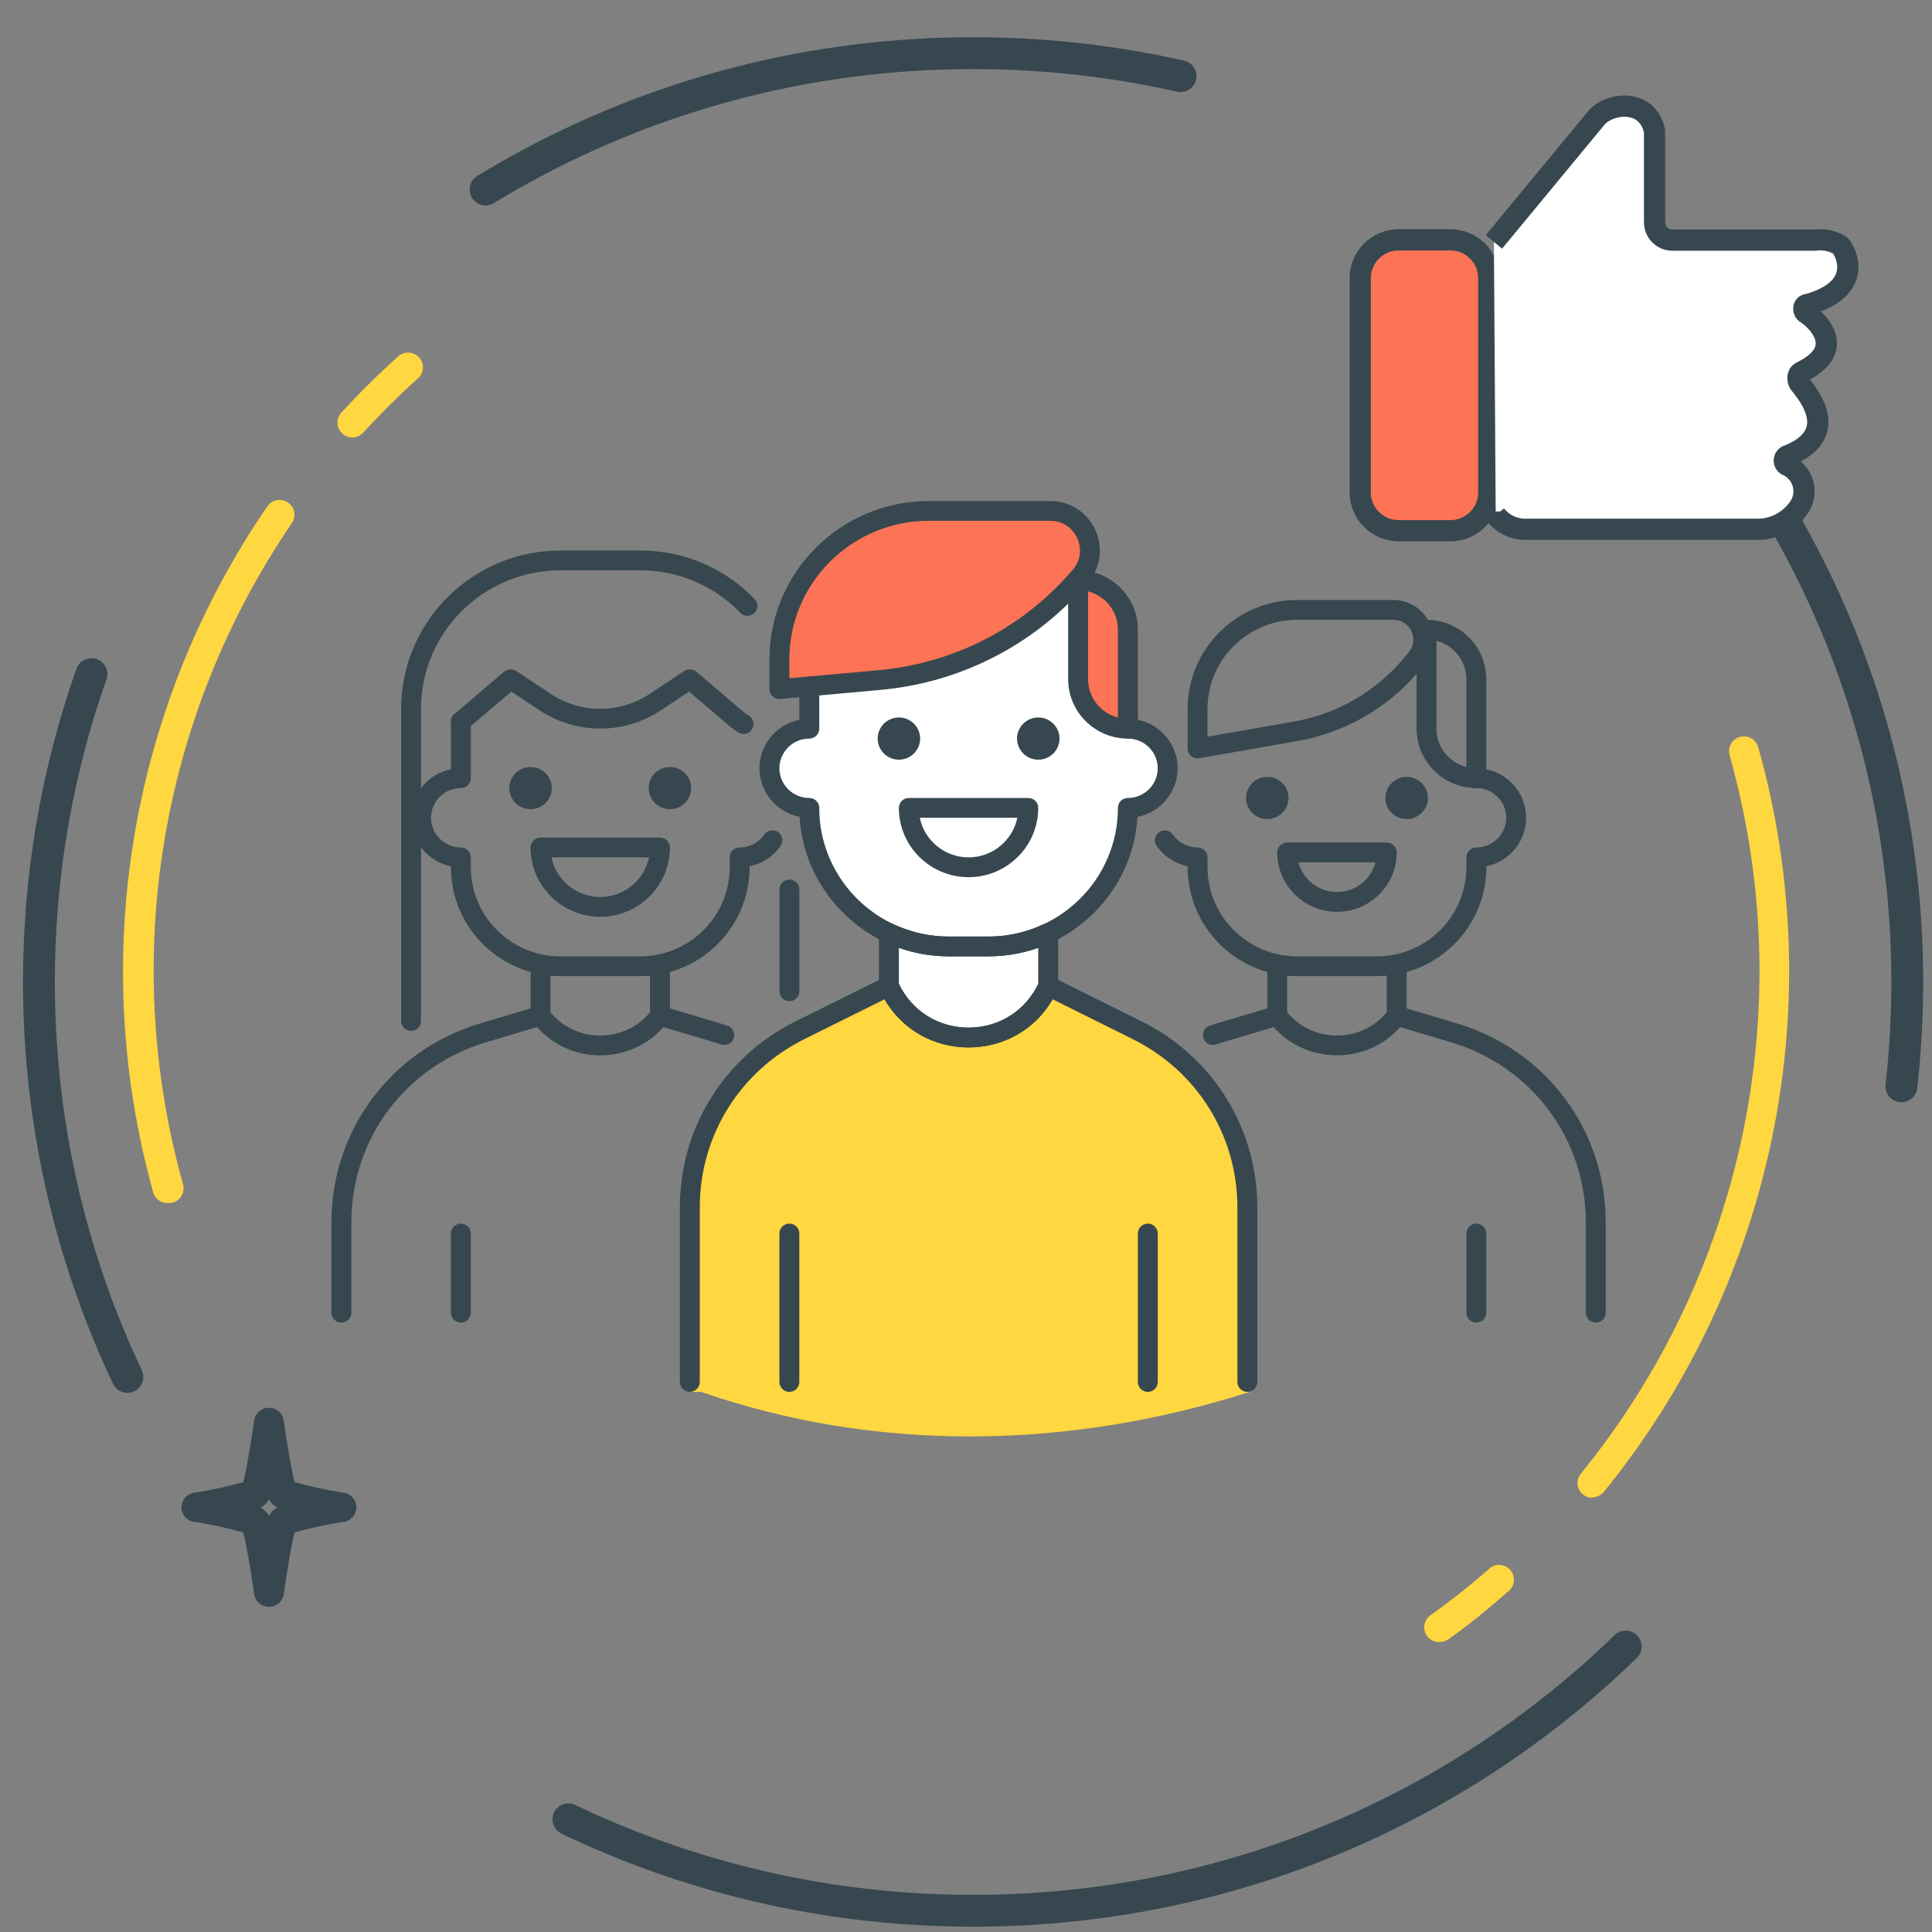
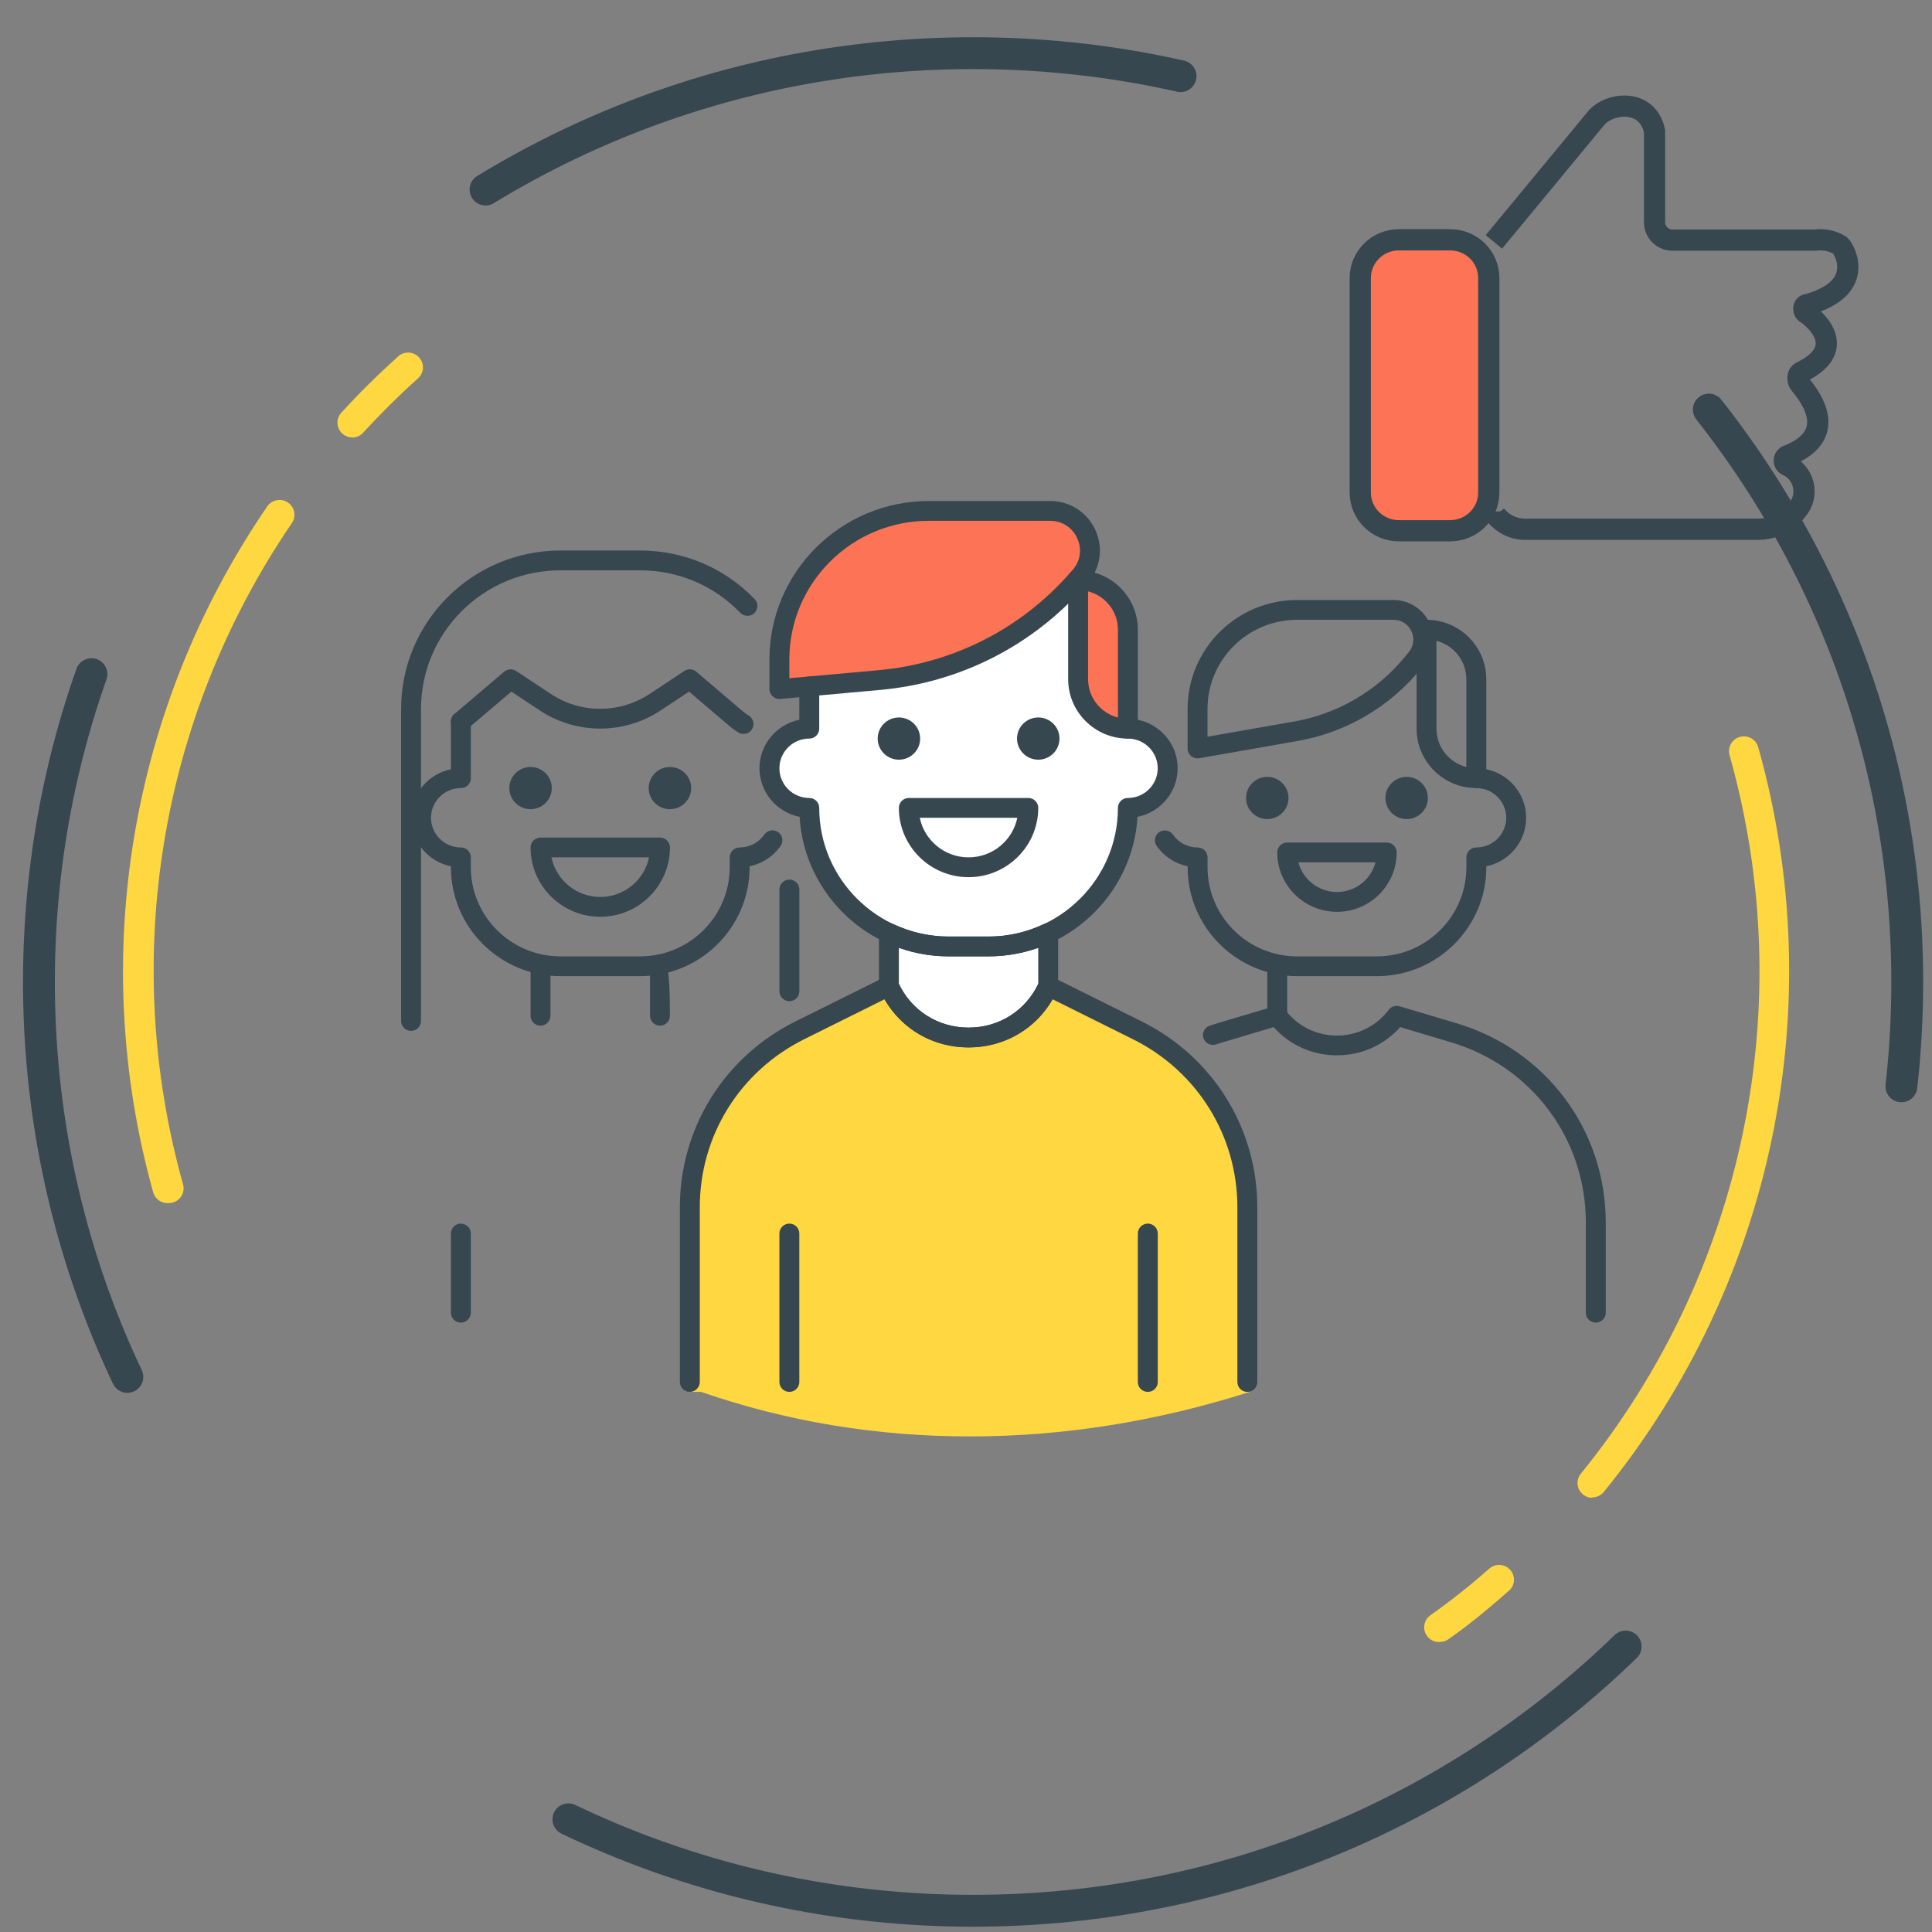
<svg xmlns="http://www.w3.org/2000/svg" width="91" height="91" viewBox="0 0 91 91" fill="none">
  <rect x="0" y="0" width="91" height="91" fill="#808080" stroke="none" />
  <path fill-rule="evenodd" clip-rule="evenodd" d="M45.834 90C70.135 90 89.834 70.413 89.834 46.252C89.834 22.091 70.135 2.504 45.834 2.504C21.534 2.504 1.834 22.091 1.834 46.252C1.834 70.413 21.534 90 45.834 90Z" stroke="#37474F" stroke-width="1.5" stroke-linecap="round" stroke-dasharray="34 30" />
  <path fill-rule="evenodd" clip-rule="evenodd" d="M49.374 46.678V43.531C51.484 43.181 52.715 41.258 53.067 37.761C53.092 37.509 53.735 37.868 54.122 37.761C54.721 37.595 55.152 37.009 55.177 36.712C55.298 35.263 54.595 34.389 53.067 34.089L50.957 27.27L37.768 31.991V34.089L36.713 34.614L36.185 36.187L36.713 37.761L37.768 38.285C38.471 41.083 39.703 43.006 41.461 44.055C42.328 44.572 41.449 44.757 41.461 45.104C41.469 45.342 41.469 45.692 41.461 46.153L43.571 48.251L45.681 48.776L47.791 48.251L49.374 46.678Z" fill="white" />
  <path fill-rule="evenodd" clip-rule="evenodd" d="M33.02 65.56C37.068 66.959 41.288 67.658 45.681 67.658C50.073 67.658 54.469 66.959 58.869 65.56V55.594C57.814 51.748 55.88 49.3 53.066 48.251C50.253 47.202 49.022 46.678 49.373 46.678L45.681 49.3L41.988 46.678L37.24 48.776C34.075 50.524 32.492 53.322 32.492 57.168C32.492 61.014 32.492 63.812 32.492 65.56H33.02Z" fill="#FFD740" />
  <path d="M37.182 41.429C36.923 41.429 36.713 41.638 36.713 41.895V46.691C36.713 46.948 36.923 47.157 37.182 47.157C37.441 47.157 37.651 46.948 37.651 46.691V41.895C37.651 41.638 37.441 41.429 37.182 41.429Z" fill="#37474F" />
-   <path d="M34.266 48.311C34.151 48.272 34.033 48.236 33.915 48.2L31.22 47.397C31.033 47.34 30.829 47.408 30.711 47.564C30.129 48.334 29.241 48.776 28.272 48.776C27.303 48.776 26.415 48.334 25.834 47.564C25.717 47.408 25.513 47.341 25.325 47.397L22.629 48.2C18.431 49.453 15.611 53.221 15.611 57.578V61.83C15.611 62.087 15.821 62.296 16.08 62.296C16.339 62.296 16.549 62.087 16.549 61.83V57.578C16.549 53.636 19.101 50.225 22.898 49.092L25.294 48.378C26.049 49.227 27.118 49.708 28.272 49.708C29.427 49.708 30.496 49.227 31.251 48.379L33.645 49.093C33.752 49.124 33.858 49.159 33.963 49.194C34.21 49.275 34.474 49.147 34.558 48.903C34.642 48.659 34.511 48.394 34.266 48.311Z" fill="#37474F" />
  <path d="M31.555 38.114C32.107 38.114 32.555 37.669 32.555 37.12C32.555 36.571 32.107 36.126 31.555 36.126C31.002 36.126 30.555 36.571 30.555 37.12C30.555 37.669 31.002 38.114 31.555 38.114Z" fill="#37474F" />
  <path d="M24.99 38.114C25.543 38.114 25.99 37.669 25.99 37.12C25.99 36.571 25.543 36.126 24.99 36.126C24.438 36.126 23.99 36.571 23.99 37.12C23.99 37.669 24.438 38.114 24.99 38.114Z" fill="#37474F" />
  <path d="M21.707 57.634C21.448 57.634 21.238 57.843 21.238 58.1V61.83C21.238 62.088 21.448 62.297 21.707 62.297C21.966 62.297 22.176 62.088 22.176 61.83V58.1C22.176 57.843 21.966 57.634 21.707 57.634Z" fill="#37474F" />
  <path d="M36.65 39.192C36.436 39.046 36.144 39.099 35.998 39.311C35.734 39.691 35.301 39.917 34.839 39.917C34.58 39.917 34.37 40.126 34.37 40.383V40.85C34.37 43.163 32.476 45.046 30.149 45.046H26.398C24.07 45.046 22.177 43.163 22.177 40.85V40.383C22.177 40.126 21.967 39.917 21.708 39.917C20.932 39.917 20.301 39.29 20.301 38.519C20.301 37.747 20.932 37.12 21.708 37.12C21.967 37.12 22.177 36.911 22.177 36.654V33.986C22.177 33.728 21.967 33.52 21.708 33.52C21.449 33.52 21.239 33.727 21.239 33.986V36.234C20.17 36.45 19.363 37.393 19.363 38.519C19.363 39.644 20.17 40.587 21.239 40.803V40.85C21.239 43.677 23.553 45.978 26.397 45.978H30.148C32.993 45.978 35.307 43.677 35.307 40.85V40.802C35.895 40.683 36.422 40.342 36.77 39.841C36.916 39.628 36.863 39.338 36.65 39.192Z" fill="#37474F" />
  <path d="M31.086 39.451H25.459C25.2 39.451 24.99 39.66 24.99 39.917C24.99 41.717 26.463 43.181 28.273 43.181C30.083 43.181 31.555 41.717 31.555 39.917C31.555 39.66 31.345 39.451 31.086 39.451ZM28.273 42.248C27.14 42.248 26.194 41.446 25.975 40.383H30.57C30.352 41.446 29.406 42.248 28.273 42.248Z" fill="#37474F" />
  <path d="M25.459 45.045C25.2 45.045 24.99 45.254 24.99 45.512V47.843C24.99 48.1 25.2 48.309 25.459 48.309C25.718 48.309 25.928 48.1 25.928 47.843V45.512C25.928 45.254 25.718 45.045 25.459 45.045Z" fill="#37474F" />
-   <path d="M31.086 45.045C30.827 45.045 30.617 45.254 30.617 45.512V47.843C30.617 48.1 30.827 48.309 31.086 48.309C31.345 48.309 31.555 48.1 31.555 47.843V45.512C31.555 45.254 31.345 45.045 31.086 45.045Z" fill="#37474F" />
+   <path d="M31.086 45.045C30.827 45.045 30.617 45.254 30.617 45.512V47.843C30.617 48.1 30.827 48.309 31.086 48.309C31.345 48.309 31.555 48.1 31.555 47.843C31.555 45.254 31.345 45.045 31.086 45.045Z" fill="#37474F" />
  <path d="M68.615 48.2L65.919 47.397C65.733 47.34 65.528 47.408 65.41 47.564C64.829 48.334 63.941 48.776 62.972 48.776C62.003 48.776 61.115 48.334 60.533 47.564C60.416 47.408 60.212 47.341 60.024 47.397L57.328 48.2C57.211 48.236 57.093 48.272 56.978 48.311C56.733 48.394 56.602 48.659 56.685 48.903C56.769 49.148 57.036 49.275 57.28 49.194C57.385 49.159 57.491 49.124 57.597 49.093L59.992 48.379C60.748 49.227 61.817 49.708 62.972 49.708C64.126 49.708 65.195 49.227 65.95 48.379L68.346 49.093C72.143 50.226 74.695 53.636 74.695 57.578V61.83C74.695 62.087 74.905 62.296 75.164 62.296C75.422 62.296 75.633 62.087 75.633 61.83V57.578C75.633 53.221 72.812 49.453 68.615 48.2Z" fill="#37474F" />
  <path d="M66.256 38.58C66.808 38.58 67.256 38.135 67.256 37.586C67.256 37.037 66.808 36.592 66.256 36.592C65.704 36.592 65.256 37.037 65.256 37.586C65.256 38.135 65.704 38.58 66.256 38.58Z" fill="#37474F" />
  <path d="M59.69 38.58C60.242 38.58 60.69 38.135 60.69 37.586C60.69 37.037 60.242 36.592 59.69 36.592C59.137 36.592 58.69 37.037 58.69 37.586C58.69 38.135 59.137 38.58 59.69 38.58Z" fill="#37474F" />
-   <path d="M69.537 57.634C69.278 57.634 69.068 57.843 69.068 58.1V61.83C69.068 62.088 69.278 62.297 69.537 62.297C69.796 62.297 70.006 62.088 70.006 61.83V58.1C70.006 57.843 69.796 57.634 69.537 57.634Z" fill="#37474F" />
  <path d="M69.538 36.188C69.279 36.188 69.069 36.396 69.069 36.654C69.069 36.911 69.279 37.12 69.538 37.12C70.313 37.12 70.945 37.748 70.945 38.519C70.945 39.29 70.313 39.917 69.538 39.917C69.279 39.917 69.069 40.126 69.069 40.384V40.85C69.069 43.163 67.175 45.046 64.849 45.046H61.097C58.77 45.046 56.877 43.163 56.877 40.85V40.384C56.877 40.126 56.667 39.917 56.408 39.917C55.947 39.917 55.514 39.693 55.251 39.315C55.102 39.103 54.811 39.052 54.598 39.197C54.385 39.345 54.333 39.636 54.481 39.846C54.829 40.344 55.354 40.684 55.94 40.802V40.85C55.94 43.677 58.254 45.978 61.098 45.978H64.85C67.694 45.978 70.008 43.677 70.008 40.85V40.803C71.077 40.587 71.883 39.644 71.883 38.519C71.882 37.233 70.83 36.188 69.538 36.188Z" fill="#37474F" />
  <path d="M65.318 39.684H60.629C60.37 39.684 60.16 39.893 60.16 40.15C60.16 41.693 61.422 42.948 62.974 42.948C64.525 42.948 65.787 41.693 65.787 40.15C65.787 39.893 65.577 39.684 65.318 39.684ZM62.974 42.015C62.102 42.015 61.366 41.419 61.157 40.617H64.789C64.581 41.419 63.846 42.015 62.974 42.015Z" fill="#37474F" />
  <path d="M60.16 45.045C59.901 45.045 59.691 45.254 59.691 45.512V47.843C59.691 48.1 59.901 48.309 60.16 48.309C60.419 48.309 60.629 48.1 60.629 47.843V45.512C60.629 45.254 60.419 45.045 60.16 45.045Z" fill="#37474F" />
-   <path d="M65.787 45.045C65.528 45.045 65.318 45.254 65.318 45.512V47.843C65.318 48.1 65.528 48.309 65.787 48.309C66.046 48.309 66.256 48.1 66.256 47.843V45.512C66.256 45.254 66.046 45.045 65.787 45.045Z" fill="#37474F" />
  <path d="M53.778 48.111L49.584 46.027C49.469 45.971 49.336 45.964 49.215 46.006C49.095 46.049 48.998 46.139 48.945 46.256C48.353 47.579 47.08 48.402 45.622 48.402C44.165 48.402 42.891 47.579 42.299 46.255C42.247 46.138 42.149 46.048 42.029 46.005C41.91 45.962 41.776 45.97 41.661 46.026L37.467 48.111C34.109 49.781 32.023 53.137 32.023 56.868V65.093C32.023 65.35 32.233 65.559 32.492 65.559C32.751 65.559 32.961 65.35 32.961 65.093V56.868C32.961 53.492 34.848 50.456 37.886 48.945L41.664 47.067C42.478 48.478 43.954 49.335 45.622 49.335C47.291 49.335 48.767 48.478 49.581 47.068L53.358 48.946C56.396 50.457 58.283 53.493 58.283 56.869V65.094C58.283 65.351 58.493 65.56 58.752 65.56C59.011 65.56 59.221 65.351 59.221 65.094V56.869C59.221 53.138 57.135 49.782 53.778 48.111Z" fill="#37474F" />
  <path d="M48.904 35.782C49.457 35.782 49.904 35.337 49.904 34.788C49.904 34.239 49.457 33.794 48.904 33.794C48.352 33.794 47.904 34.239 47.904 34.788C47.904 35.337 48.352 35.782 48.904 35.782Z" fill="#37474F" />
  <path d="M42.34 35.782C42.892 35.782 43.34 35.337 43.34 34.788C43.34 34.239 42.892 33.794 42.34 33.794C41.788 33.794 41.34 34.239 41.34 34.788C41.34 35.337 41.788 35.782 42.34 35.782Z" fill="#37474F" />
  <path d="M50.781 27.329V31.991C50.781 33.279 51.831 34.322 53.126 34.322V29.66C53.126 28.373 52.076 27.329 50.781 27.329Z" fill="#FC7356" />
  <path d="M50.781 26.863C50.523 26.863 50.312 27.072 50.312 27.329V31.991C50.312 33.534 51.575 34.789 53.126 34.789C53.385 34.789 53.595 34.58 53.595 34.323V29.66C53.595 28.118 52.333 26.863 50.781 26.863ZM52.657 33.798C51.849 33.59 51.25 32.859 51.25 31.991V27.854C52.059 28.062 52.657 28.792 52.657 29.66V33.798Z" fill="#37474F" />
  <path d="M49.46 24.065H43.747C39.862 24.065 36.713 27.196 36.713 31.058V32.457L41.423 32.031C45.021 31.706 48.356 30.016 50.736 27.312L50.873 27.157C51.933 25.952 51.072 24.065 49.46 24.065Z" fill="#FC7356" />
  <path d="M51.594 24.967C51.208 24.123 50.391 23.599 49.458 23.599H43.745C39.608 23.599 36.242 26.945 36.242 31.058V32.457C36.242 32.589 36.297 32.713 36.395 32.801C36.481 32.88 36.595 32.923 36.711 32.923C36.725 32.923 36.739 32.922 36.753 32.922L41.463 32.496C45.199 32.159 48.617 30.426 51.086 27.62L51.223 27.466C51.837 26.767 51.978 25.811 51.594 24.967ZM50.518 26.85L50.381 27.005C48.07 29.631 44.873 31.251 41.378 31.567L37.18 31.946V31.058C37.18 27.46 40.125 24.531 43.745 24.531H49.458C50.026 24.531 50.505 24.838 50.739 25.353C50.974 25.866 50.891 26.427 50.518 26.85Z" fill="#37474F" />
  <path d="M67.192 29.193C66.933 29.193 66.723 29.402 66.723 29.66V34.322C66.723 35.864 67.985 37.119 69.536 37.119C69.795 37.119 70.005 36.91 70.005 36.653V31.991C70.005 30.448 68.743 29.193 67.192 29.193ZM69.067 36.128C68.259 35.92 67.66 35.19 67.66 34.322V30.185C68.469 30.392 69.067 31.123 69.067 31.991V36.128Z" fill="#37474F" />
  <path d="M67.325 29.328C67.012 28.67 66.362 28.261 65.629 28.261H61.096C58.251 28.261 55.938 30.563 55.938 33.39V35.255C55.938 35.392 55.998 35.523 56.105 35.612C56.191 35.683 56.297 35.721 56.406 35.721C56.434 35.721 56.461 35.718 56.488 35.714L61.12 34.901C63.384 34.504 65.432 33.312 66.889 31.541L67.082 31.307C67.545 30.744 67.638 29.985 67.325 29.328ZM66.356 30.717L66.163 30.951C64.848 32.549 62.999 33.625 60.957 33.984L56.875 34.699V33.39C56.875 31.076 58.769 29.194 61.096 29.194H65.629C66.001 29.194 66.318 29.393 66.477 29.727C66.636 30.061 66.591 30.431 66.356 30.717Z" fill="#37474F" />
  <path d="M53.124 33.856C52.865 33.856 52.655 34.065 52.655 34.322C52.655 34.58 52.865 34.788 53.124 34.788C53.899 34.788 54.53 35.416 54.53 36.187C54.53 36.958 53.899 37.586 53.124 37.586C52.865 37.586 52.655 37.795 52.655 38.052C52.655 41.394 49.92 44.113 46.559 44.113H44.683C41.322 44.113 38.587 41.394 38.587 38.052C38.587 37.795 38.377 37.586 38.118 37.586C37.343 37.586 36.711 36.958 36.711 36.187C36.711 35.416 37.343 34.788 38.118 34.788C38.377 34.788 38.587 34.58 38.587 34.322V32.331C38.587 32.073 38.377 31.864 38.118 31.864C37.859 31.864 37.649 32.073 37.649 32.331V33.903C36.58 34.119 35.773 35.062 35.773 36.187C35.773 37.317 36.587 38.263 37.662 38.474C37.882 42.135 40.947 45.046 44.683 45.046H46.559C50.294 45.046 53.36 42.135 53.579 38.474C54.654 38.262 55.468 37.317 55.468 36.187C55.468 34.901 54.416 33.856 53.124 33.856Z" fill="#37474F" />
  <path d="M35.288 33.72L35.197 33.658C35.134 33.616 35.07 33.576 35.011 33.525L32.797 31.638C32.638 31.503 32.407 31.489 32.231 31.604L30.612 32.677C29.189 33.621 27.351 33.621 25.93 32.677L24.31 31.604C24.136 31.489 23.905 31.504 23.745 31.638L21.529 33.526L21.414 33.62C21.212 33.78 21.177 34.072 21.337 34.275C21.498 34.475 21.793 34.512 21.997 34.35L24.085 32.576L25.409 33.453C27.147 34.606 29.393 34.606 31.132 33.453L32.456 32.576L34.401 34.233C34.488 34.307 34.582 34.371 34.677 34.435L34.756 34.487C34.837 34.544 34.93 34.57 35.021 34.57C35.17 34.57 35.317 34.5 35.408 34.369C35.555 34.155 35.501 33.865 35.288 33.72Z" fill="#37474F" />
  <path d="M35.545 28.217C34.116 26.742 32.199 25.93 30.147 25.93H26.395C22.259 25.93 18.893 29.277 18.893 33.39V48.089C18.893 48.347 19.103 48.556 19.361 48.556C19.62 48.556 19.83 48.347 19.83 48.089V33.39C19.83 29.791 22.775 26.863 26.395 26.863H30.147C31.942 26.863 33.619 27.573 34.87 28.864C35.05 29.051 35.347 29.054 35.533 28.877C35.719 28.697 35.725 28.401 35.545 28.217Z" fill="#37474F" />
  <path d="M49.623 43.549C49.486 43.465 49.315 43.452 49.17 43.523C48.342 43.914 47.464 44.113 46.559 44.113H44.683C43.778 44.113 42.899 43.914 42.071 43.522C41.926 43.452 41.755 43.464 41.619 43.548C41.483 43.633 41.4 43.782 41.4 43.942V46.444C41.4 46.509 41.414 46.574 41.441 46.633C42.185 48.299 43.787 49.335 45.621 49.335C47.454 49.335 49.056 48.3 49.801 46.634C49.827 46.574 49.841 46.509 49.841 46.444V43.942C49.841 43.783 49.758 43.633 49.623 43.549ZM48.903 46.342C48.295 47.615 47.046 48.402 45.621 48.402C44.195 48.402 42.946 47.615 42.338 46.342V44.642C43.093 44.909 43.879 45.045 44.683 45.045H46.559C47.362 45.045 48.148 44.909 48.903 44.641V46.342Z" fill="#37474F" />
  <path d="M48.434 37.586H42.807C42.548 37.586 42.338 37.795 42.338 38.052C42.338 39.852 43.81 41.316 45.62 41.316C47.43 41.316 48.903 39.852 48.903 38.052C48.903 37.795 48.693 37.586 48.434 37.586ZM45.62 40.383C44.487 40.383 43.541 39.581 43.323 38.518H47.917C47.7 39.581 46.753 40.383 45.62 40.383Z" fill="#37474F" />
  <path d="M37.18 57.634C36.921 57.634 36.711 57.843 36.711 58.1V65.094C36.711 65.351 36.921 65.56 37.18 65.56C37.439 65.56 37.649 65.351 37.649 65.094V58.1C37.649 57.843 37.439 57.634 37.18 57.634Z" fill="#37474F" />
  <path d="M54.063 57.634C53.804 57.634 53.594 57.843 53.594 58.1V65.094C53.594 65.351 53.804 65.56 54.063 65.56C54.322 65.56 54.532 65.351 54.532 65.094V58.1C54.532 57.843 54.322 57.634 54.063 57.634Z" fill="#37474F" />
-   <path d="M12.667 75.682C12.313 75.685 12.013 75.425 11.967 75.076C11.82 73.976 11.595 72.667 11.455 72.18C10.729 71.978 9.993 71.816 9.249 71.692C8.862 71.692 8.549 71.38 8.549 70.996C8.549 70.611 8.862 70.299 9.249 70.299C9.993 70.176 10.729 70.013 11.455 69.812C11.595 69.331 11.813 68.015 11.967 66.915C12.013 66.566 12.313 66.306 12.667 66.309C13.021 66.306 13.322 66.566 13.367 66.915C13.515 68.015 13.739 69.324 13.879 69.812C14.605 70.013 15.341 70.176 16.085 70.299C16.472 70.299 16.785 70.611 16.785 70.996C16.785 71.38 16.472 71.692 16.085 71.692C15.341 71.815 14.605 71.978 13.879 72.18C13.739 72.66 13.522 73.976 13.367 75.076C13.322 75.425 13.021 75.685 12.667 75.682ZM12.268 71.01C12.354 71.052 12.432 71.108 12.499 71.177C12.57 71.244 12.627 71.324 12.667 71.414C12.707 71.324 12.764 71.244 12.835 71.177C12.902 71.108 12.98 71.052 13.066 71.01C12.98 70.968 12.902 70.911 12.835 70.843C12.764 70.775 12.707 70.695 12.667 70.606C12.627 70.695 12.57 70.775 12.499 70.843C12.433 70.912 12.354 70.968 12.268 71.01Z" fill="#37474F" />
  <path d="M67.819 77.338C67.967 77.338 68.112 77.292 68.232 77.205C69.226 76.509 70.186 75.708 71.103 74.9C71.368 74.639 71.381 74.219 71.133 73.942C70.885 73.666 70.462 73.631 70.172 73.863C69.289 74.643 68.358 75.388 67.37 76.084C67.124 76.261 67.021 76.577 67.115 76.864C67.209 77.151 67.479 77.346 67.784 77.345L67.819 77.338Z" fill="#FFD740" />
  <path d="M74.999 70.527C75.211 70.528 75.412 70.433 75.545 70.269C83.536 60.436 86.245 47.366 82.815 35.193C82.748 34.953 82.556 34.767 82.314 34.705C82.071 34.643 81.813 34.715 81.638 34.893C81.462 35.071 81.396 35.329 81.464 35.569C84.78 47.312 82.17 59.925 74.46 69.413C74.289 69.622 74.255 69.909 74.372 70.152C74.489 70.395 74.735 70.549 75.006 70.548L74.999 70.527Z" fill="#FFD740" />
  <path d="M16.585 20.611C16.783 20.61 16.971 20.527 17.104 20.381C17.909 19.504 18.77 18.647 19.66 17.846C19.863 17.684 19.959 17.424 19.909 17.17C19.859 16.916 19.672 16.711 19.423 16.636C19.174 16.562 18.904 16.631 18.721 16.816C17.804 17.644 16.907 18.529 16.074 19.441C15.889 19.645 15.842 19.938 15.954 20.19C16.066 20.441 16.316 20.603 16.592 20.604L16.585 20.611Z" fill="#FFD740" />
  <path d="M7.922 56.669C8.146 56.677 8.36 56.579 8.498 56.404C8.637 56.229 8.683 55.999 8.622 55.784C5.645 45.157 7.52 33.765 13.749 24.636C13.966 24.316 13.881 23.883 13.56 23.668C13.239 23.452 12.803 23.537 12.586 23.856C6.103 33.322 4.14 45.146 7.221 56.181C7.317 56.483 7.604 56.683 7.922 56.669Z" fill="#FFD740" />
  <path d="M68.305 11.295H65.889C64.885 11.295 64.07 12.1 64.07 13.094V23.201C64.07 24.194 64.885 24.999 65.889 24.999H68.305C69.31 24.999 70.124 24.194 70.124 23.201V13.094C70.124 12.1 69.31 11.295 68.305 11.295Z" fill="#FC7356" stroke="#37474F" />
-   <path fill-rule="evenodd" clip-rule="evenodd" d="M70.365 11.394L75.158 5.593C75.746 4.836 77.596 4.584 77.932 6.181V10.469C77.932 10.933 78.309 11.31 78.773 11.31H85.499C85.909 11.253 86.325 11.343 86.676 11.562C86.928 11.814 87.853 13.58 85.163 14.337C84.91 14.337 84.91 14.673 85.079 14.757C85.247 14.841 87.265 16.354 84.826 17.532C84.658 17.616 84.658 17.868 84.742 18.036C84.826 18.204 87.012 20.39 84.154 21.483C84.083 21.53 84.041 21.609 84.041 21.693C84.041 21.778 84.083 21.857 84.154 21.904C84.546 22.07 84.836 22.413 84.935 22.827C85.035 23.242 84.932 23.679 84.658 24.005C84.2 24.606 83.48 24.95 82.725 24.93H71.794C71.268 24.918 70.775 24.671 70.449 24.258V24.09" fill="white" />
  <path d="M70.365 11.394L75.158 5.593C75.746 4.836 77.596 4.584 77.932 6.181V10.469C77.932 10.933 78.309 11.31 78.773 11.31H85.499C85.909 11.253 86.325 11.343 86.676 11.562C86.928 11.814 87.853 13.58 85.163 14.337C84.91 14.337 84.91 14.673 85.079 14.757C85.247 14.841 87.265 16.354 84.826 17.532C84.658 17.616 84.658 17.868 84.742 18.036C84.826 18.204 87.012 20.39 84.154 21.483C84.083 21.53 84.041 21.609 84.041 21.693C84.041 21.778 84.083 21.857 84.154 21.904C84.546 22.07 84.836 22.413 84.935 22.827C85.035 23.242 84.932 23.679 84.658 24.005C84.2 24.606 83.48 24.95 82.725 24.93H71.794C71.268 24.918 70.775 24.671 70.449 24.258V24.09" stroke="#37474F" />
</svg>